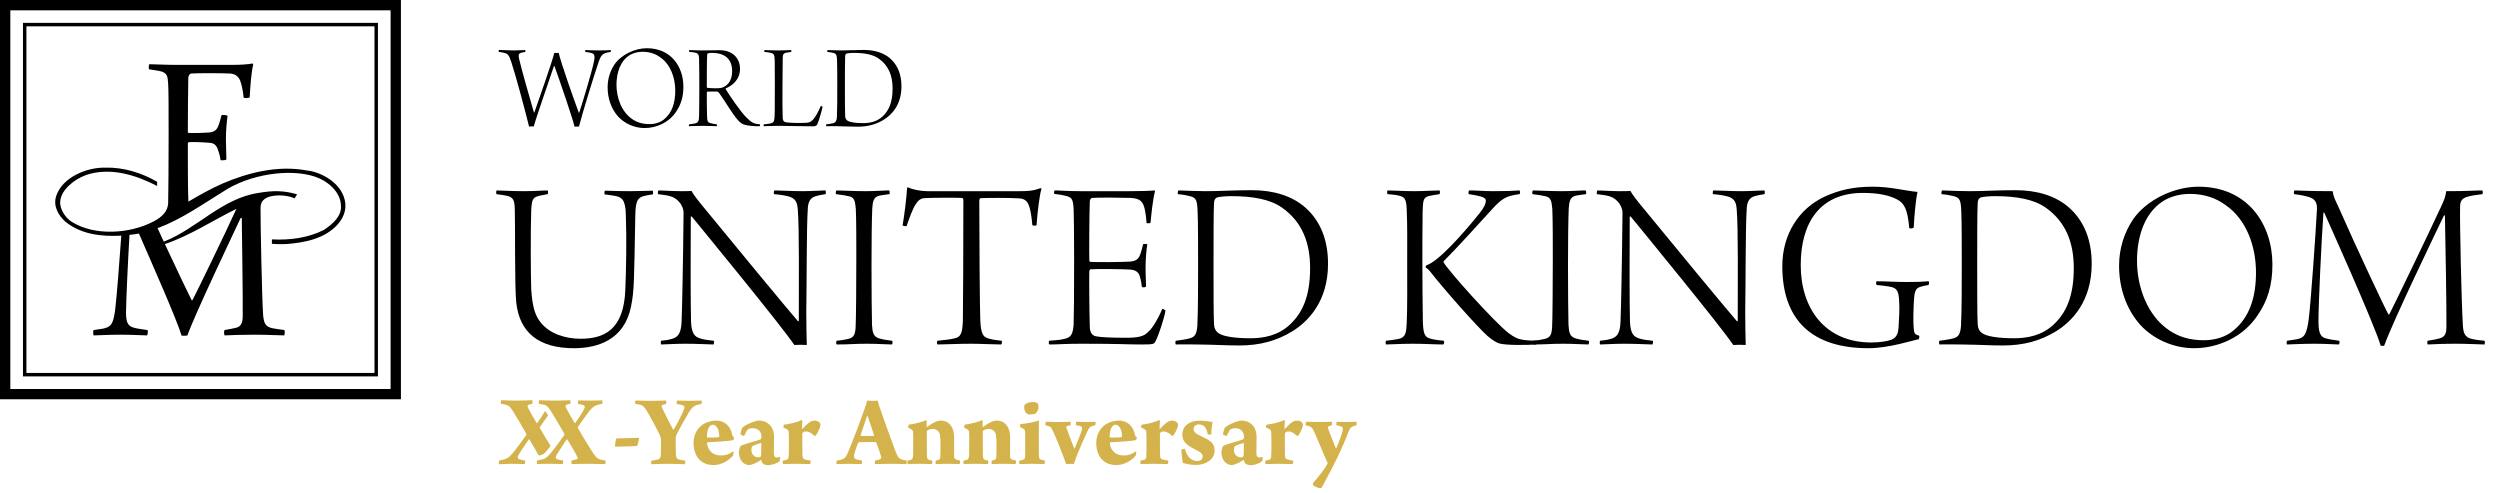
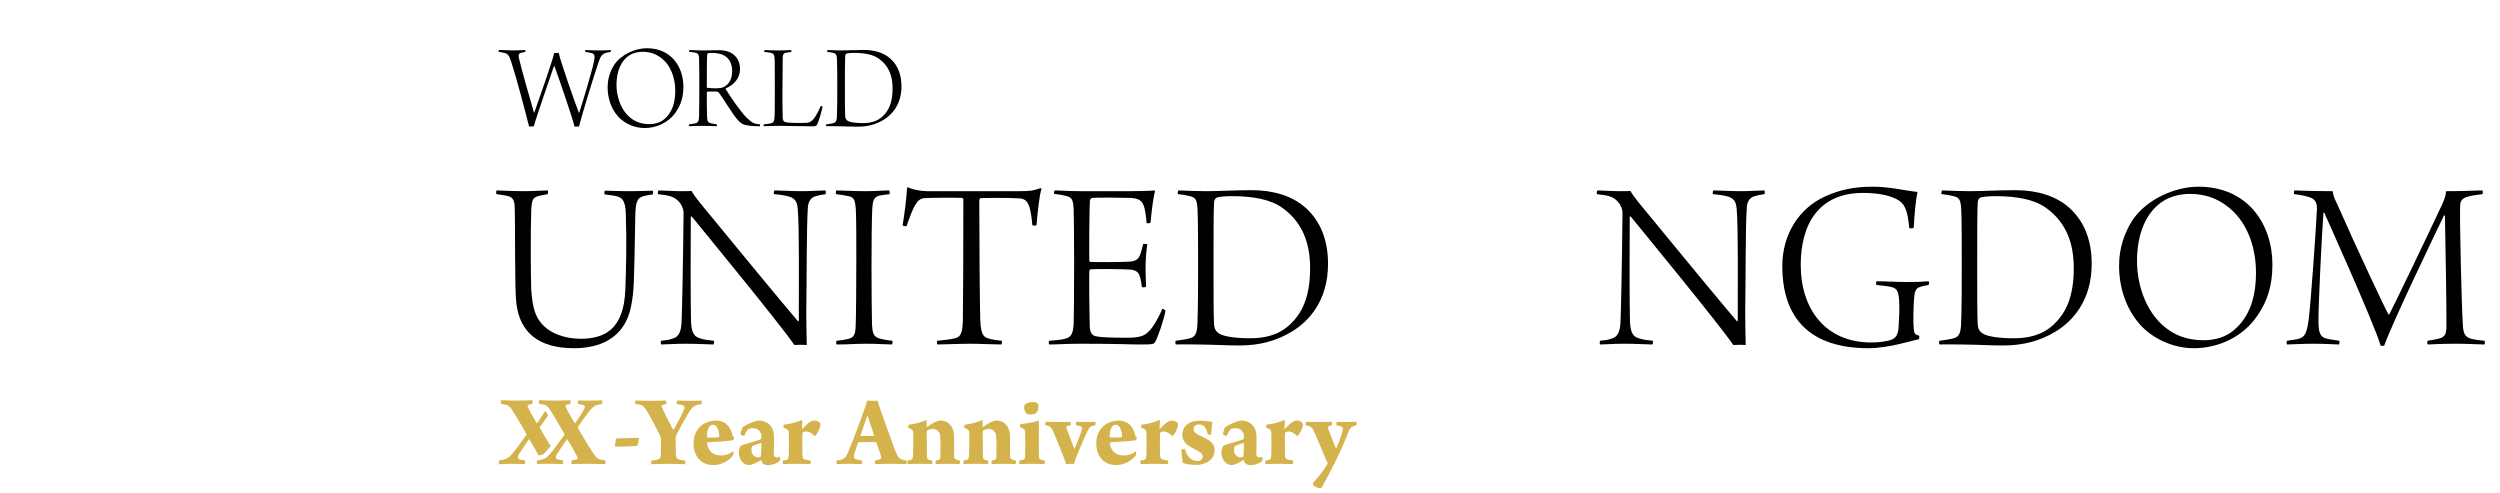
<svg xmlns="http://www.w3.org/2000/svg" width="100%" height="100%" viewBox="0 0 375 74" version="1.1" xml:space="preserve" style="fill-rule:evenodd;clip-rule:evenodd;stroke-linejoin:round;stroke-miterlimit:2;">
  <g id="Artboard1" transform="matrix(1.165,0,0,1.23,0,0)">
    <rect x="0" y="0" width="322" height="60.17" style="fill:none;" />
    <g transform="matrix(0.229,0,0,0.216,0,0)">
-       <path d="M225.421,225.421L0,225.421L0,0L225.421,0L225.421,225.421ZM219.613,5.817L5.808,5.817L5.808,219.612L219.613,219.612L219.613,5.817ZM212.5,212.5L12.917,212.5L12.917,12.921L212.5,12.921L212.5,212.5ZM210.562,14.858L14.85,14.858L14.85,210.567L210.562,210.567L210.562,14.858ZM129.587,36.637C135.255,36.637 139.471,36.375 141.842,35.85C142.238,35.85 142.367,36.375 142.367,36.637C141.446,39.804 140.788,47.442 140.392,54.95C140.129,55.346 137.496,55.613 136.967,55.088C136.571,50.608 135.779,47.713 135.125,45.738C134.067,43.096 132.225,41.646 129.329,41.513C124.842,41.254 110.087,41.254 107.458,41.513C106.529,41.646 105.875,42.963 105.875,43.888C105.742,50.471 105.613,65.487 105.613,74.45C105.613,74.846 106.004,75.108 106.271,75.108C110.879,75.108 112.8,75.108 116.887,74.846C120.837,74.717 122.025,72.996 122.813,70.896C123.471,69.308 123.996,67.204 124.525,65.096C125.054,64.704 127.421,64.962 127.95,65.363C127.55,68.125 127.025,73.396 127.025,78.133C127.025,82.621 127.287,86.704 127.287,89.996C126.896,90.525 124.658,90.654 123.996,90.388C123.6,87.492 123.075,86.175 122.546,84.592C121.758,81.958 120.179,80.779 118.071,80.642C113.458,80.246 109.033,80.117 106.271,80.246C105.875,80.246 105.613,80.779 105.613,81.033C105.613,89.071 105.613,106.654 105.875,112.454C105.892,113.021 105.896,113.475 105.892,113.842C112.15,110.154 118.462,106.579 125.075,103.642C139.25,97.55 155.95,93.179 172.388,96.221C179.342,96.875 189.879,101.921 193.196,110.792C195.379,116.425 193.996,122.067 189.879,126.679C182.708,134.7 171.608,137.008 160.742,137.808C158.088,137.829 155.454,137.917 152.871,137.642L152.871,135.158C163.25,135.708 173.546,134.2 182.158,129.783C186.933,126.592 192.354,121.971 191.688,115.887C191.421,108.067 183.896,102.004 177.146,99.75C162.7,94.925 140.05,98.475 125.733,108.017C113.667,115.479 101.871,123.9 88.587,128.829C89.729,131.329 90.9,133.875 92.083,136.433C110.558,129.217 124.787,112 145.221,108.942C153.604,107.463 159.758,107.554 167.054,109.721L165.637,111.942C162.658,110.7 159.55,110.325 157.3,110.321C154.079,110.312 151.671,110.85 150.233,111.517C147.158,112.929 146.496,115.071 146.483,117.696C146.446,125.863 147.275,168.417 147.933,177.771C148.329,182.242 149.121,184.358 152.942,185.271C154.779,185.667 156.887,185.929 159.921,186.333C160.187,186.854 160.187,188.704 159.787,189.362C156.758,189.362 150.7,188.962 142.925,188.962C135.813,188.962 129.617,189.225 126.325,189.362C125.933,188.962 125.8,186.721 126.325,186.333C129.354,185.804 131.333,185.404 132.917,185.008C135.683,184.217 136.338,182.113 136.471,178.95C136.6,170.396 136.075,134.554 135.942,123.096C135.813,122.954 135.55,122.954 135.288,123.096C131.463,131.396 109.729,176.971 105.383,189.362C104.85,189.625 102.613,189.625 102.092,189.492C99.442,180.5 85.579,149.062 78.108,131.854C76.388,132.2 74.6,132.408 72.813,132.6C71.95,147.033 70.967,168.354 70.862,176.05C70.862,181.192 71.396,183.95 75.213,185.008C77.187,185.542 79.167,185.804 82.854,186.333C83.379,186.721 83.113,189.092 82.592,189.362C79.954,189.362 74.554,188.962 67.967,188.962C61.117,188.962 55.054,189.362 52.683,189.362C52.292,188.962 52.292,186.721 52.683,186.333C54.792,185.929 56.9,185.804 58.613,185.404C62.696,184.358 63.621,182.504 64.675,175.529C65.529,168.796 67.125,148.404 68.204,133.054C56.808,133.663 45.45,132.292 36.679,125.096C32.704,121.521 29.788,116.179 31.592,110.683C35.1,99.958 48.954,94.425 59.163,94.646C69.554,94.371 79.679,97.612 88.329,102.621L88.329,104.992C76.663,98.904 62.112,94.196 48.608,98.75L47.942,99.004C41.85,101.258 34.325,107.088 33.854,113.754C33.525,118.525 37.192,123.267 40.387,125.271C53.279,133.379 73.137,132.017 86.379,125.008C91.383,122.363 94.3,119.213 94.546,114.754C94.679,110.146 94.808,91.313 94.808,76.158C94.808,61.804 94.808,51.392 94.546,47.308C94.283,43.096 94.017,41.646 91.121,40.458C89.412,39.937 87.296,39.675 83.871,39.142C83.479,38.883 83.608,36.508 84.004,36.246C86.513,36.246 92.437,36.637 99.683,36.637L129.587,36.637ZM132.913,117.933C126.379,132.342 110.396,165.354 108.279,169.329C108.15,169.6 107.883,169.6 107.75,169.467C106.454,167.042 99.587,152.629 92.717,137.804C106.917,132.971 119.504,124.521 132.913,117.933Z" />
-     </g>
+       </g>
    <g transform="matrix(0.952,0,0,0.902,0,0)">
      <path d="M114.305,15.715C114.271,15.184 114.271,13.304 114.271,11.791C114.271,10.345 114.271,8 114.305,7.6C114.321,7.334 114.438,7.268 114.519,7.234C114.687,7.185 115.12,7.151 115.468,7.151C116.915,7.151 118.063,7.367 118.843,7.917C120.208,8.881 120.721,10.278 120.721,11.957C120.721,13.887 120.191,14.967 119.375,15.732C118.594,16.463 117.629,16.646 116.732,16.646C115.718,16.646 114.985,16.53 114.671,16.348C114.403,16.198 114.321,15.965 114.305,15.715ZM111.893,7.019C112.258,7.052 112.492,7.101 112.691,7.151C113.124,7.251 113.173,7.451 113.206,8.133C113.239,8.714 113.239,10.876 113.239,11.708C113.239,13.088 113.239,14.702 113.191,15.815C113.14,16.515 112.924,16.581 112.641,16.664C112.391,16.729 112.093,16.763 111.759,16.813C111.71,16.813 111.71,17.046 111.759,17.063C112.141,17.046 112.99,17.063 113.173,17.063C114.586,17.079 115.052,17.13 116,17.13C117.38,17.13 118.496,16.813 119.508,16.198C120.606,15.533 121.92,14.169 121.92,11.674C121.92,10.145 121.455,8.848 120.408,7.917C119.526,7.134 118.279,6.752 116.833,6.752C115.536,6.752 114.819,6.819 113.722,6.819C113.289,6.819 112.342,6.786 111.926,6.769C111.893,6.786 111.86,6.985 111.893,7.019ZM103.381,7.019C103.549,7.035 103.997,7.085 104.196,7.134C104.712,7.251 104.745,7.417 104.78,8.249C104.795,8.598 104.795,9.58 104.795,11.309C104.795,15.167 104.78,15.483 104.745,15.949C104.712,16.497 104.53,16.613 104.181,16.697C103.948,16.747 103.665,16.763 103.299,16.813C103.265,16.863 103.265,17.03 103.299,17.063C103.563,17.063 104.562,17.013 105.228,17.013C105.943,17.013 109.134,17.079 109.983,17.079C110.266,17.079 110.415,16.98 110.5,16.88C110.732,16.431 111.115,15.084 111.247,14.436C111.232,14.369 111.048,14.319 110.999,14.352C110.682,15.117 110.284,15.783 110.049,16.065C109.767,16.415 109.485,16.581 109.134,16.597C108.455,16.646 106.458,16.646 106.127,16.481C106.01,16.431 105.877,16.264 105.86,15.998C105.827,15.117 105.81,13.171 105.827,11.725C105.843,10.361 105.843,8.415 105.86,7.867C105.877,7.451 105.894,7.234 106.292,7.134C106.508,7.085 106.658,7.068 106.99,7.019C107.057,7.001 107.04,6.786 106.99,6.769C106.708,6.769 106.077,6.819 105.261,6.819C104.346,6.819 103.765,6.769 103.415,6.769C103.365,6.786 103.347,7.001 103.381,7.019ZM96.276,7.151C98.12,7.151 99.02,8.049 99.02,9.629C99.02,11.059 98.255,11.642 97.689,11.841C97.273,11.991 96.209,11.941 95.66,11.874C95.645,11.874 95.594,11.825 95.594,11.791C95.594,10.693 95.594,7.983 95.645,7.417C95.645,7.351 95.694,7.234 95.726,7.218C95.86,7.168 96.093,7.151 96.276,7.151ZM93.215,7.019C93.498,7.035 93.797,7.068 94.013,7.118C94.428,7.201 94.53,7.434 94.545,7.85C94.58,8.448 94.58,11.059 94.58,12.024C94.58,12.905 94.563,15.284 94.545,15.732C94.53,16.348 94.428,16.581 94.029,16.68C93.864,16.729 93.548,16.763 93.215,16.813C93.147,16.83 93.147,17.046 93.215,17.063C93.465,17.063 94.047,17.013 95.076,17.013C95.775,17.013 96.708,17.063 96.925,17.063C96.975,17.013 96.992,16.846 96.941,16.813C96.642,16.763 96.326,16.714 96.076,16.646C95.775,16.564 95.645,16.448 95.627,15.732C95.594,15.117 95.594,13.388 95.594,12.506C95.594,12.473 95.627,12.39 95.66,12.39C95.942,12.39 96.642,12.357 96.925,12.373C97.04,12.373 97.174,12.44 97.306,12.639C97.972,13.537 99.119,15.499 99.752,16.182C100.049,16.53 100.284,16.697 100.516,16.796C101.016,17.013 102.179,17.097 102.762,17.063C102.793,17.046 102.81,16.846 102.793,16.813C102.031,16.747 101.73,16.664 100.931,15.865C100.167,15.101 98.786,13.088 98.138,12.04C98.12,12.024 98.12,11.991 98.155,11.957C99.087,11.541 100.084,10.76 100.084,9.296C100.084,7.949 99.168,6.786 97.29,6.786C96.708,6.786 95.942,6.819 94.846,6.819C94.397,6.819 93.631,6.769 93.232,6.769C93.197,6.786 93.183,6.985 93.215,7.019ZM87.835,16.78C86.919,16.78 86.171,16.547 85.572,16.148C84.026,15.134 83.377,13.155 83.377,11.476C83.377,9.746 83.943,8.149 85.257,7.4C85.723,7.151 86.271,7.001 86.919,7.001C87.884,7.001 88.667,7.285 89.298,7.75C90.711,8.731 91.326,10.527 91.326,12.257C91.326,13.853 90.926,15.233 89.797,16.148C89.314,16.547 88.615,16.78 87.835,16.78ZM87.186,17.312C88.815,17.312 90.497,16.547 91.442,15.101C92.091,14.152 92.426,13.121 92.426,11.725C92.426,9.014 90.761,6.52 87.485,6.52C85.872,6.52 84.01,7.384 83.095,8.731C82.529,9.596 82.18,10.627 82.18,11.808C82.18,13.238 82.629,14.668 83.594,15.749C84.425,16.664 85.756,17.312 87.186,17.312ZM67.465,7.019C67.747,7.052 67.947,7.085 68.196,7.151C68.662,7.268 68.846,7.417 69.161,8.415C69.693,9.979 71.106,15.25 71.555,17.113C71.638,17.079 72.121,17.079 72.188,17.097C72.52,15.849 74.366,10.61 74.915,8.947L74.981,8.914C75.847,11.326 77.342,15.683 77.709,17.13C77.792,17.097 78.241,17.113 78.307,17.113C78.689,15.55 80.353,10.145 80.984,8.315C81.217,7.65 81.4,7.384 81.75,7.218C81.9,7.151 82.166,7.085 82.581,7.019C82.631,6.985 82.631,6.802 82.581,6.769C82.265,6.786 81.882,6.819 80.901,6.819C80.287,6.819 79.505,6.769 79.172,6.769C79.123,6.802 79.139,6.968 79.172,7.019C79.604,7.068 79.804,7.118 80.054,7.185C80.469,7.301 80.453,7.717 80.336,8.298C80.037,9.78 78.74,14.003 78.34,15.233C78.324,15.233 78.307,15.25 78.291,15.25C77.725,13.787 75.829,8.382 75.563,7.151C75.48,7.168 75.082,7.168 74.965,7.151C74.682,8.366 72.803,13.671 72.271,15.2C72.254,15.217 72.22,15.217 72.22,15.233C71.623,13.171 70.574,9.529 70.209,7.966C70.076,7.451 70.159,7.251 70.392,7.168C70.558,7.101 70.641,7.101 71.04,7.019C71.073,6.985 71.073,6.802 71.04,6.769C70.691,6.786 70.258,6.802 69.443,6.819C68.729,6.819 68.163,6.752 67.498,6.752C67.432,6.786 67.432,6.985 67.465,7.019Z" style="fill-rule:nonzero;" />
    </g>
    <g transform="matrix(0.641,0,0,0.607,-402.181,9.169)">
      <g transform="matrix(50,0,0,50,726.034,53.953)">
        <path d="M0.023,-0.601C0.036,-0.599 0.062,-0.596 0.073,-0.592C0.095,-0.584 0.095,-0.564 0.096,-0.538C0.098,-0.487 0.095,-0.223 0.102,-0.164C0.116,-0.043 0.194,0.018 0.334,0.018C0.432,0.018 0.537,-0.018 0.563,-0.15C0.576,-0.215 0.575,-0.247 0.58,-0.512C0.581,-0.571 0.588,-0.586 0.613,-0.593C0.623,-0.596 0.635,-0.598 0.65,-0.6C0.652,-0.602 0.652,-0.613 0.65,-0.615C0.635,-0.615 0.602,-0.613 0.563,-0.613C0.505,-0.613 0.472,-0.615 0.458,-0.615C0.456,-0.613 0.455,-0.602 0.457,-0.6C0.477,-0.597 0.485,-0.597 0.499,-0.594C0.523,-0.589 0.541,-0.582 0.542,-0.519C0.546,-0.41 0.543,-0.293 0.54,-0.217C0.534,-0.057 0.456,-0.02 0.36,-0.02C0.3,-0.02 0.237,-0.04 0.202,-0.083C0.179,-0.11 0.167,-0.144 0.162,-0.218C0.16,-0.271 0.159,-0.454 0.162,-0.536C0.164,-0.578 0.169,-0.586 0.186,-0.592C0.198,-0.596 0.208,-0.597 0.228,-0.601C0.23,-0.603 0.23,-0.614 0.228,-0.616C0.207,-0.616 0.174,-0.613 0.131,-0.613C0.087,-0.613 0.036,-0.616 0.023,-0.616C0.021,-0.614 0.02,-0.603 0.023,-0.601Z" style="fill-rule:nonzero;" />
      </g>
      <g transform="matrix(50,0,0,50,759.184,53.953)">
        <path d="M0.008,-0.601C0.049,-0.596 0.072,-0.594 0.093,-0.57C0.106,-0.556 0.111,-0.537 0.111,-0.528C0.109,-0.318 0.105,-0.134 0.103,-0.088C0.101,-0.036 0.085,-0.025 0.062,-0.019C0.049,-0.015 0.04,-0.014 0.021,-0.012C0.019,-0.011 0.019,0.001 0.021,0.003C0.041,0.003 0.073,-0 0.118,-0C0.169,-0 0.212,0.003 0.231,0.003C0.233,0.002 0.235,-0.011 0.232,-0.012C0.214,-0.014 0.193,-0.016 0.179,-0.021C0.158,-0.027 0.143,-0.038 0.141,-0.088C0.139,-0.146 0.139,-0.411 0.14,-0.51C0.14,-0.511 0.143,-0.512 0.144,-0.511C0.189,-0.456 0.506,-0.07 0.556,0.005C0.566,0.004 0.597,0.004 0.606,0.005C0.605,-0.026 0.604,-0.082 0.604,-0.127C0.606,-0.261 0.605,-0.468 0.61,-0.542C0.611,-0.565 0.617,-0.586 0.642,-0.593C0.655,-0.597 0.663,-0.598 0.681,-0.601C0.683,-0.603 0.683,-0.614 0.681,-0.616C0.67,-0.616 0.618,-0.613 0.59,-0.613C0.543,-0.613 0.501,-0.616 0.476,-0.616C0.474,-0.614 0.472,-0.603 0.475,-0.601C0.498,-0.599 0.519,-0.596 0.536,-0.591C0.564,-0.582 0.568,-0.564 0.57,-0.537C0.576,-0.467 0.574,-0.227 0.574,-0.092C0.573,-0.091 0.572,-0.091 0.571,-0.09C0.535,-0.131 0.298,-0.418 0.182,-0.56C0.155,-0.593 0.146,-0.608 0.143,-0.614C0.134,-0.613 0.121,-0.613 0.101,-0.613C0.07,-0.613 0.024,-0.616 0.01,-0.616C0.008,-0.614 0.007,-0.603 0.008,-0.601Z" style="fill-rule:nonzero;" />
      </g>
      <g transform="matrix(50,0,0,50,794.034,53.953)">
        <path d="M0.027,-0.601C0.051,-0.598 0.07,-0.595 0.081,-0.592C0.104,-0.586 0.103,-0.565 0.106,-0.541C0.108,-0.495 0.108,-0.417 0.108,-0.342C0.108,-0.259 0.107,-0.086 0.105,-0.062C0.103,-0.039 0.099,-0.024 0.074,-0.019C0.062,-0.016 0.043,-0.013 0.029,-0.012C0.027,-0.01 0.026,-0 0.029,0.003C0.081,0.003 0.101,-0 0.15,-0C0.194,-0 0.23,0.003 0.251,0.003C0.253,0.001 0.255,-0.009 0.252,-0.012C0.233,-0.014 0.215,-0.017 0.201,-0.021C0.176,-0.028 0.173,-0.045 0.171,-0.076C0.17,-0.109 0.169,-0.22 0.169,-0.314C0.169,-0.401 0.17,-0.501 0.172,-0.543C0.174,-0.574 0.178,-0.589 0.2,-0.595C0.209,-0.597 0.226,-0.599 0.241,-0.601C0.243,-0.604 0.242,-0.613 0.24,-0.616C0.216,-0.616 0.186,-0.613 0.144,-0.613C0.098,-0.613 0.046,-0.616 0.028,-0.616C0.026,-0.614 0.024,-0.603 0.027,-0.601Z" style="fill-rule:nonzero;" />
      </g>
      <g transform="matrix(50,0,0,50,807.884,53.953)">
        <path d="M0.415,-0.012C0.394,-0.014 0.38,-0.016 0.366,-0.02C0.344,-0.026 0.332,-0.031 0.329,-0.094C0.327,-0.141 0.325,-0.433 0.325,-0.576C0.325,-0.579 0.327,-0.584 0.33,-0.585C0.355,-0.586 0.446,-0.587 0.486,-0.584C0.506,-0.583 0.517,-0.574 0.524,-0.556C0.532,-0.536 0.536,-0.501 0.538,-0.477C0.539,-0.474 0.554,-0.473 0.555,-0.477C0.559,-0.527 0.566,-0.594 0.575,-0.623C0.575,-0.624 0.572,-0.625 0.571,-0.625C0.54,-0.614 0.52,-0.613 0.486,-0.613L0.115,-0.613C0.09,-0.613 0.055,-0.62 0.04,-0.628C0.038,-0.629 0.035,-0.627 0.035,-0.627C0.033,-0.587 0.024,-0.517 0.017,-0.476C0.018,-0.473 0.031,-0.471 0.033,-0.473C0.044,-0.505 0.057,-0.542 0.07,-0.561C0.079,-0.576 0.091,-0.585 0.106,-0.585C0.127,-0.587 0.236,-0.587 0.255,-0.586C0.257,-0.586 0.261,-0.583 0.261,-0.579C0.261,-0.417 0.26,-0.122 0.259,-0.093C0.257,-0.048 0.254,-0.026 0.223,-0.021C0.211,-0.018 0.189,-0.015 0.157,-0.012C0.154,-0.009 0.154,-0.001 0.157,0.003C0.186,0.003 0.238,-0 0.293,-0C0.327,-0 0.384,0.003 0.413,0.003C0.416,0.002 0.417,-0.009 0.415,-0.012Z" style="fill-rule:nonzero;" />
      </g>
      <g transform="matrix(50,0,0,50,837.784,53.953)">
        <path d="M0.029,-0.602C0.049,-0.6 0.063,-0.597 0.075,-0.594C0.1,-0.588 0.104,-0.579 0.106,-0.539C0.107,-0.524 0.108,-0.428 0.108,-0.329C0.108,-0.211 0.107,-0.093 0.106,-0.078C0.103,-0.037 0.095,-0.026 0.071,-0.02C0.053,-0.015 0.033,-0.014 0.008,-0.012C0.005,-0.009 0.006,0.001 0.008,0.003C0.046,0.003 0.07,-0 0.137,-0C0.293,-0 0.324,0.003 0.374,0.003C0.425,0.003 0.428,0.002 0.434,-0.008C0.445,-0.027 0.47,-0.101 0.475,-0.133C0.473,-0.136 0.464,-0.141 0.462,-0.14C0.446,-0.101 0.423,-0.063 0.408,-0.05C0.395,-0.037 0.383,-0.024 0.322,-0.024C0.251,-0.024 0.215,-0.026 0.195,-0.03C0.185,-0.032 0.172,-0.04 0.171,-0.066C0.169,-0.125 0.168,-0.274 0.169,-0.291C0.169,-0.292 0.171,-0.299 0.173,-0.299C0.2,-0.301 0.303,-0.3 0.333,-0.298C0.367,-0.296 0.371,-0.275 0.374,-0.263C0.377,-0.252 0.378,-0.244 0.38,-0.229C0.382,-0.225 0.394,-0.226 0.397,-0.23C0.397,-0.245 0.395,-0.267 0.395,-0.31C0.395,-0.342 0.399,-0.383 0.402,-0.399C0.401,-0.401 0.388,-0.402 0.385,-0.4C0.382,-0.387 0.379,-0.374 0.375,-0.363C0.37,-0.348 0.364,-0.332 0.332,-0.33C0.303,-0.328 0.197,-0.327 0.172,-0.329C0.17,-0.329 0.169,-0.333 0.169,-0.337C0.168,-0.346 0.169,-0.536 0.171,-0.572C0.171,-0.577 0.174,-0.585 0.181,-0.586C0.197,-0.588 0.308,-0.587 0.334,-0.586C0.377,-0.584 0.384,-0.568 0.391,-0.544C0.394,-0.531 0.397,-0.513 0.399,-0.485C0.402,-0.483 0.413,-0.484 0.415,-0.486C0.418,-0.519 0.424,-0.58 0.433,-0.613C0.433,-0.614 0.431,-0.616 0.43,-0.616C0.415,-0.614 0.366,-0.613 0.329,-0.613L0.136,-0.613C0.081,-0.613 0.052,-0.616 0.03,-0.616C0.027,-0.614 0.026,-0.604 0.029,-0.602Z" style="fill-rule:nonzero;" />
      </g>
      <g transform="matrix(50,0,0,50,862.684,53.953)">
        <path d="M0.027,-0.601C0.049,-0.599 0.063,-0.596 0.075,-0.593C0.101,-0.587 0.104,-0.575 0.106,-0.534C0.108,-0.499 0.108,-0.369 0.108,-0.319C0.108,-0.236 0.108,-0.139 0.105,-0.072C0.102,-0.03 0.089,-0.026 0.072,-0.021C0.057,-0.017 0.039,-0.015 0.019,-0.012C0.016,-0.012 0.016,0.002 0.019,0.003C0.042,0.002 0.093,0.003 0.104,0.003C0.189,0.004 0.217,0.007 0.274,0.007C0.357,0.007 0.424,-0.012 0.485,-0.049C0.551,-0.089 0.63,-0.171 0.63,-0.321C0.63,-0.413 0.602,-0.491 0.539,-0.547C0.486,-0.594 0.411,-0.617 0.324,-0.617C0.246,-0.617 0.203,-0.613 0.137,-0.613C0.111,-0.613 0.054,-0.615 0.029,-0.616C0.027,-0.615 0.025,-0.603 0.027,-0.601ZM0.172,-0.078C0.17,-0.11 0.17,-0.223 0.17,-0.314C0.17,-0.401 0.17,-0.542 0.172,-0.566C0.173,-0.582 0.18,-0.586 0.185,-0.588C0.195,-0.591 0.221,-0.593 0.242,-0.593C0.329,-0.593 0.398,-0.58 0.445,-0.547C0.527,-0.489 0.558,-0.405 0.558,-0.304C0.558,-0.188 0.526,-0.123 0.477,-0.077C0.43,-0.033 0.372,-0.022 0.318,-0.022C0.257,-0.022 0.213,-0.029 0.194,-0.04C0.178,-0.049 0.173,-0.063 0.172,-0.078Z" style="fill-rule:nonzero;" />
      </g>
      <g transform="matrix(50,0,0,50,904.684,53.953)">
-         <path d="M0.254,-0.331C0.308,-0.385 0.381,-0.466 0.445,-0.536C0.488,-0.584 0.505,-0.594 0.559,-0.601C0.563,-0.604 0.562,-0.614 0.559,-0.616C0.531,-0.614 0.506,-0.613 0.454,-0.613C0.417,-0.613 0.388,-0.616 0.357,-0.616C0.354,-0.614 0.353,-0.603 0.356,-0.601C0.378,-0.598 0.39,-0.595 0.402,-0.592C0.418,-0.588 0.424,-0.582 0.424,-0.575C0.424,-0.563 0.418,-0.549 0.4,-0.526C0.333,-0.442 0.233,-0.33 0.185,-0.315C0.183,-0.313 0.182,-0.308 0.182,-0.306C0.187,-0.304 0.194,-0.298 0.198,-0.293C0.252,-0.223 0.389,-0.068 0.432,-0.03C0.456,-0.01 0.469,-0.004 0.479,-0.001C0.5,0.006 0.589,0.006 0.626,0.003C0.63,0.002 0.631,-0.011 0.628,-0.012C0.581,-0.013 0.562,-0.016 0.545,-0.024C0.535,-0.029 0.527,-0.034 0.515,-0.043C0.457,-0.088 0.266,-0.301 0.254,-0.328L0.254,-0.331ZM0.169,-0.327C0.169,-0.357 0.169,-0.491 0.17,-0.532C0.172,-0.575 0.172,-0.586 0.193,-0.593C0.199,-0.595 0.224,-0.599 0.238,-0.601C0.24,-0.604 0.24,-0.614 0.238,-0.616C0.216,-0.616 0.173,-0.613 0.138,-0.613C0.09,-0.613 0.053,-0.616 0.029,-0.616C0.027,-0.613 0.027,-0.604 0.029,-0.601C0.039,-0.6 0.059,-0.599 0.071,-0.596C0.096,-0.59 0.104,-0.586 0.106,-0.542C0.109,-0.479 0.108,-0.397 0.108,-0.321C0.108,-0.24 0.109,-0.144 0.106,-0.08C0.104,-0.044 0.102,-0.025 0.072,-0.019C0.059,-0.016 0.046,-0.015 0.023,-0.012C0.021,-0.01 0.021,0.001 0.023,0.003C0.035,0.003 0.091,-0 0.13,-0C0.175,-0 0.221,0.003 0.253,0.003C0.256,0.001 0.258,-0.009 0.255,-0.012C0.236,-0.014 0.224,-0.015 0.207,-0.019C0.179,-0.025 0.173,-0.036 0.171,-0.087C0.17,-0.162 0.169,-0.241 0.169,-0.327Z" style="fill-rule:nonzero;" />
-       </g>
+         </g>
      <g transform="matrix(50,0,0,50,933.934,53.953)">
-         <path d="M0.027,-0.601C0.051,-0.598 0.07,-0.595 0.081,-0.592C0.104,-0.586 0.103,-0.565 0.106,-0.541C0.108,-0.495 0.108,-0.417 0.108,-0.342C0.108,-0.259 0.107,-0.086 0.105,-0.062C0.103,-0.039 0.099,-0.024 0.074,-0.019C0.062,-0.016 0.043,-0.013 0.029,-0.012C0.027,-0.01 0.026,-0 0.029,0.003C0.081,0.003 0.101,-0 0.15,-0C0.194,-0 0.23,0.003 0.251,0.003C0.253,0.001 0.255,-0.009 0.252,-0.012C0.233,-0.014 0.215,-0.017 0.201,-0.021C0.176,-0.028 0.173,-0.045 0.171,-0.076C0.17,-0.109 0.169,-0.22 0.169,-0.314C0.169,-0.401 0.17,-0.501 0.172,-0.543C0.174,-0.574 0.178,-0.589 0.2,-0.595C0.209,-0.597 0.226,-0.599 0.241,-0.601C0.243,-0.604 0.242,-0.613 0.24,-0.616C0.216,-0.616 0.186,-0.613 0.144,-0.613C0.098,-0.613 0.046,-0.616 0.028,-0.616C0.026,-0.614 0.024,-0.603 0.027,-0.601Z" style="fill-rule:nonzero;" />
-       </g>
+         </g>
      <g transform="matrix(50,0,0,50,947.784,53.953)">
        <path d="M0.008,-0.601C0.049,-0.596 0.072,-0.594 0.093,-0.57C0.106,-0.556 0.111,-0.537 0.111,-0.528C0.109,-0.318 0.105,-0.134 0.103,-0.088C0.101,-0.036 0.085,-0.025 0.062,-0.019C0.049,-0.015 0.04,-0.014 0.021,-0.012C0.019,-0.011 0.019,0.001 0.021,0.003C0.041,0.003 0.073,-0 0.118,-0C0.169,-0 0.212,0.003 0.231,0.003C0.233,0.002 0.235,-0.011 0.232,-0.012C0.214,-0.014 0.193,-0.016 0.179,-0.021C0.158,-0.027 0.143,-0.038 0.141,-0.088C0.139,-0.146 0.139,-0.411 0.14,-0.51C0.14,-0.511 0.143,-0.512 0.144,-0.511C0.189,-0.456 0.506,-0.07 0.556,0.005C0.566,0.004 0.597,0.004 0.606,0.005C0.605,-0.026 0.604,-0.082 0.604,-0.127C0.606,-0.261 0.605,-0.468 0.61,-0.542C0.611,-0.565 0.617,-0.586 0.642,-0.593C0.655,-0.597 0.663,-0.598 0.681,-0.601C0.683,-0.603 0.683,-0.614 0.681,-0.616C0.67,-0.616 0.618,-0.613 0.59,-0.613C0.543,-0.613 0.501,-0.616 0.476,-0.616C0.474,-0.614 0.472,-0.603 0.475,-0.601C0.498,-0.599 0.519,-0.596 0.536,-0.591C0.564,-0.582 0.568,-0.564 0.57,-0.537C0.576,-0.467 0.574,-0.227 0.574,-0.092C0.573,-0.091 0.572,-0.091 0.571,-0.09C0.535,-0.131 0.298,-0.418 0.182,-0.56C0.155,-0.593 0.146,-0.608 0.143,-0.614C0.134,-0.613 0.121,-0.613 0.101,-0.613C0.07,-0.613 0.024,-0.616 0.01,-0.616C0.008,-0.614 0.007,-0.603 0.008,-0.601Z" style="fill-rule:nonzero;" />
      </g>
      <g transform="matrix(50,0,0,50,982.934,53.953)">
        <path d="M0.6,-0.032C0.581,-0.038 0.58,-0.041 0.578,-0.06C0.575,-0.085 0.577,-0.147 0.579,-0.178C0.581,-0.207 0.585,-0.223 0.603,-0.228C0.611,-0.231 0.62,-0.233 0.637,-0.236C0.64,-0.238 0.64,-0.248 0.638,-0.251C0.613,-0.249 0.59,-0.248 0.549,-0.248C0.508,-0.248 0.466,-0.251 0.429,-0.251C0.426,-0.249 0.426,-0.238 0.429,-0.236C0.455,-0.233 0.462,-0.233 0.478,-0.23C0.51,-0.225 0.516,-0.214 0.519,-0.178C0.522,-0.145 0.519,-0.098 0.517,-0.066C0.515,-0.037 0.507,-0.024 0.488,-0.016C0.473,-0.01 0.439,-0.005 0.408,-0.005C0.22,-0.005 0.124,-0.143 0.124,-0.316C0.124,-0.484 0.199,-0.606 0.374,-0.606C0.434,-0.606 0.477,-0.597 0.509,-0.581C0.54,-0.565 0.553,-0.542 0.56,-0.465C0.565,-0.462 0.575,-0.463 0.578,-0.467C0.58,-0.515 0.587,-0.584 0.593,-0.61C0.541,-0.615 0.484,-0.631 0.413,-0.631C0.334,-0.631 0.278,-0.617 0.222,-0.592C0.115,-0.543 0.05,-0.438 0.05,-0.312C0.05,-0.093 0.171,0.018 0.396,0.018C0.478,0.018 0.575,-0.014 0.598,-0.018C0.6,-0.02 0.601,-0.029 0.6,-0.032Z" style="fill-rule:nonzero;" />
      </g>
      <g transform="matrix(50,0,0,50,1016.08,53.953)">
        <path d="M0.027,-0.601C0.049,-0.599 0.063,-0.596 0.075,-0.593C0.101,-0.587 0.104,-0.575 0.106,-0.534C0.108,-0.499 0.108,-0.369 0.108,-0.319C0.108,-0.236 0.108,-0.139 0.105,-0.072C0.102,-0.03 0.089,-0.026 0.072,-0.021C0.057,-0.017 0.039,-0.015 0.019,-0.012C0.016,-0.012 0.016,0.002 0.019,0.003C0.042,0.002 0.093,0.003 0.104,0.003C0.189,0.004 0.217,0.007 0.274,0.007C0.357,0.007 0.424,-0.012 0.485,-0.049C0.551,-0.089 0.63,-0.171 0.63,-0.321C0.63,-0.413 0.602,-0.491 0.539,-0.547C0.486,-0.594 0.411,-0.617 0.324,-0.617C0.246,-0.617 0.203,-0.613 0.137,-0.613C0.111,-0.613 0.054,-0.615 0.029,-0.616C0.027,-0.615 0.025,-0.603 0.027,-0.601ZM0.172,-0.078C0.17,-0.11 0.17,-0.223 0.17,-0.314C0.17,-0.401 0.17,-0.542 0.172,-0.566C0.173,-0.582 0.18,-0.586 0.185,-0.588C0.195,-0.591 0.221,-0.593 0.242,-0.593C0.329,-0.593 0.398,-0.58 0.445,-0.547C0.527,-0.489 0.558,-0.405 0.558,-0.304C0.558,-0.188 0.526,-0.123 0.477,-0.077C0.43,-0.033 0.372,-0.022 0.318,-0.022C0.257,-0.022 0.213,-0.029 0.194,-0.04C0.178,-0.049 0.173,-0.063 0.172,-0.078Z" style="fill-rule:nonzero;" />
      </g>
      <g transform="matrix(50,0,0,50,1050.58,53.953)">
        <path d="M0.351,0.018C0.449,0.018 0.55,-0.028 0.607,-0.115C0.646,-0.172 0.666,-0.234 0.666,-0.318C0.666,-0.481 0.566,-0.631 0.369,-0.631C0.272,-0.631 0.16,-0.579 0.105,-0.498C0.071,-0.446 0.05,-0.384 0.05,-0.313C0.05,-0.227 0.077,-0.141 0.135,-0.076C0.185,-0.021 0.265,0.018 0.351,0.018ZM0.39,-0.014C0.335,-0.014 0.29,-0.028 0.254,-0.052C0.161,-0.113 0.122,-0.232 0.122,-0.333C0.122,-0.437 0.156,-0.533 0.235,-0.578C0.263,-0.593 0.296,-0.602 0.335,-0.602C0.393,-0.602 0.44,-0.585 0.478,-0.557C0.563,-0.498 0.6,-0.39 0.6,-0.286C0.6,-0.19 0.576,-0.107 0.508,-0.052C0.479,-0.028 0.437,-0.014 0.39,-0.014Z" style="fill-rule:nonzero;" />
      </g>
      <g transform="matrix(50,0,0,50,1086.38,53.953)">
        <path d="M0.038,-0.601C0.07,-0.597 0.086,-0.593 0.101,-0.588C0.127,-0.579 0.129,-0.558 0.129,-0.543C0.125,-0.458 0.104,-0.162 0.096,-0.1C0.088,-0.04 0.08,-0.024 0.048,-0.018C0.037,-0.016 0.02,-0.014 0.009,-0.012C0.007,-0.01 0.006,0.001 0.009,0.003C0.021,0.003 0.067,-0 0.119,-0C0.166,-0 0.201,0.003 0.217,0.003C0.219,0.002 0.221,-0.01 0.218,-0.012C0.192,-0.016 0.181,-0.017 0.167,-0.021C0.138,-0.027 0.135,-0.053 0.135,-0.096C0.135,-0.159 0.148,-0.435 0.155,-0.526C0.155,-0.527 0.157,-0.528 0.158,-0.527C0.158,-0.527 0.359,-0.081 0.385,0.008C0.388,0.009 0.397,0.009 0.399,0.008C0.432,-0.086 0.614,-0.463 0.639,-0.515C0.64,-0.516 0.642,-0.516 0.643,-0.515C0.645,-0.43 0.65,-0.129 0.649,-0.069C0.649,-0.04 0.643,-0.027 0.62,-0.021C0.609,-0.018 0.598,-0.016 0.574,-0.012C0.571,-0.01 0.572,0.002 0.574,0.003C0.596,0.002 0.636,-0 0.69,-0C0.732,-0 0.785,0.003 0.802,0.003C0.804,-0.001 0.804,-0.01 0.802,-0.012C0.78,-0.014 0.765,-0.016 0.752,-0.019C0.723,-0.026 0.717,-0.041 0.715,-0.076C0.71,-0.151 0.702,-0.493 0.704,-0.552C0.704,-0.565 0.706,-0.584 0.735,-0.591C0.749,-0.595 0.762,-0.597 0.793,-0.601C0.796,-0.603 0.796,-0.614 0.793,-0.616C0.76,-0.616 0.74,-0.613 0.648,-0.613C0.646,-0.591 0.639,-0.576 0.63,-0.556C0.583,-0.454 0.434,-0.145 0.42,-0.119C0.419,-0.117 0.417,-0.117 0.416,-0.118C0.404,-0.138 0.288,-0.384 0.212,-0.557C0.201,-0.58 0.195,-0.592 0.192,-0.613C0.096,-0.613 0.054,-0.616 0.039,-0.616C0.036,-0.615 0.035,-0.603 0.038,-0.601Z" style="fill-rule:nonzero;" />
      </g>
    </g>
    <g transform="matrix(1.074,0,0,1.017,69.745,49.952)">
      <path d="M0,5.423C-0.137,5.464 -0.235,5.488 -0.364,5.515C-0.664,4.93 -1.084,4.208 -1.473,3.584C-1.486,3.547 -1.549,3.559 -1.561,3.584C-2.328,4.74 -2.817,5.431 -2.855,5.619C-2.893,5.783 -2.843,5.933 -2.566,5.996C-2.378,6.034 -2.29,6.059 -1.976,6.109C-1.963,6.159 -2.001,6.486 -2.026,6.536C-2.516,6.536 -3.131,6.486 -3.646,6.499C-4.212,6.511 -4.777,6.536 -5.116,6.549C-5.154,6.486 -5.141,6.134 -5.116,6.109C-4.79,6.046 -4.651,6.021 -4.4,5.946C-4.136,5.87 -3.898,5.732 -3.483,5.23C-2.918,4.551 -2.227,3.597 -1.838,3.032C-1.825,3.006 -1.825,2.931 -1.838,2.918C-2.277,2.127 -2.88,1.097 -3.282,0.456C-3.722,-0.26 -3.873,-0.473 -4.287,-0.574C-4.513,-0.636 -4.626,-0.662 -4.865,-0.687C-4.928,-0.737 -4.903,-1.101 -4.852,-1.126C-4.4,-1.126 -3.81,-1.076 -3.119,-1.076C-2.29,-1.076 -1.36,-1.114 -1.122,-1.126C-1.084,-1.076 -1.096,-0.724 -1.122,-0.687C-1.235,-0.674 -1.448,-0.624 -1.574,-0.586C-1.687,-0.536 -1.725,-0.398 -1.674,-0.31C-1.423,0.218 -0.946,1.034 -0.607,1.612C-0.594,1.625 -0.556,1.637 -0.531,1.612C-0.155,1.067 0.206,0.528 0.419,0.147C0.5,0.249 0.607,0.413 0.775,0.685C0.409,1.184 0.035,1.726 -0.217,2.089C-0.23,2.115 -0.242,2.152 -0.23,2.177C0.211,2.939 0.64,3.678 1.069,4.363C0.925,4.548 0.785,4.724 0.655,4.88L0.653,4.882C0.271,5.346 0.118,5.389 0.007,5.421L0,5.423ZM6.99,5.971C7.178,6.021 7.43,6.084 7.643,6.109C7.681,6.159 7.668,6.473 7.606,6.536C7.078,6.536 6.161,6.499 5.382,6.499C4.252,6.499 3.824,6.536 3.611,6.536C3.548,6.499 3.548,6.159 3.573,6.109C3.925,6.034 4.139,5.984 4.264,5.933C4.314,5.908 4.327,5.77 4.302,5.732C4,5.117 3.523,4.288 3.083,3.584C3.078,3.567 3.062,3.561 3.045,3.561C3.024,3.561 3.002,3.571 2.995,3.584C2.381,4.511 1.945,5.138 1.776,5.448C1.735,5.524 1.709,5.582 1.702,5.619C1.664,5.783 1.714,5.933 1.99,5.996C2.179,6.034 2.267,6.059 2.581,6.109C2.593,6.158 2.559,6.461 2.534,6.529C2.249,6.523 1.925,6.514 1.595,6.508C1.423,6.501 1.25,6.497 1.085,6.497C1.026,6.497 0.967,6.497 0.91,6.499L0.825,6.499C0.136,6.499 -0.292,6.513 -0.569,6.524C-0.595,6.422 -0.582,6.132 -0.56,6.109C-0.233,6.046 -0.095,6.021 0.156,5.946C0.42,5.871 0.659,5.732 1.073,5.23C1.172,5.112 1.274,4.985 1.378,4.854C1.87,4.231 2.397,3.498 2.719,3.032C2.732,3.006 2.732,2.931 2.719,2.919C2.279,2.127 1.676,1.097 1.274,0.456C1.221,0.37 1.172,0.291 1.127,0.218C0.906,-0.133 0.76,-0.328 0.58,-0.446C0.551,-0.493 0.497,-0.527 0.411,-0.549C0.293,-0.585 0.188,-0.608 0.021,-0.637C-0.051,-0.652 -0.121,-0.664 -0.205,-0.675C-0.237,-0.679 -0.271,-0.683 -0.308,-0.687C-0.371,-0.737 -0.346,-1.101 -0.296,-1.126C0.138,-1.126 0.7,-1.08 1.356,-1.076L1.438,-1.076C1.874,-1.076 2.338,-1.087 2.715,-1.098C3.054,-1.109 3.322,-1.12 3.435,-1.126C3.473,-1.076 3.46,-0.724 3.435,-0.687C3.322,-0.674 3.108,-0.624 2.983,-0.586C2.87,-0.536 2.832,-0.398 2.882,-0.31C3.134,0.218 3.611,1.034 3.95,1.612C3.957,1.619 3.973,1.627 3.99,1.627C4.002,1.627 4.015,1.623 4.025,1.612C4.616,0.758 5.169,-0.084 5.169,-0.322C5.169,-0.435 5.118,-0.511 4.968,-0.549C4.804,-0.599 4.666,-0.624 4.352,-0.674C4.314,-0.75 4.365,-1.076 4.402,-1.101C4.817,-1.101 5.231,-1.076 5.784,-1.076C6.575,-1.076 6.89,-1.114 7.266,-1.114C7.291,-1.076 7.291,-0.75 7.266,-0.687C6.94,-0.636 6.751,-0.586 6.601,-0.536C6.236,-0.41 6.023,-0.222 5.596,0.331C5.156,0.909 4.654,1.637 4.339,2.089C4.327,2.115 4.314,2.152 4.327,2.177C4.792,2.981 5.244,3.76 5.696,4.476C6.425,5.632 6.563,5.833 6.99,5.971ZM8.975,3.457C9.551,3.444 11.329,3.394 11.654,3.381C11.654,3.394 11.667,3.519 11.654,3.532C11.642,3.732 11.492,4.346 11.429,4.358C11.316,4.396 9.063,4.446 8.8,4.446C8.8,4.446 8.787,4.333 8.787,4.308C8.8,4.07 8.912,3.457 8.975,3.457ZM11.229,-0.676C11.179,-0.763 11.204,-1.039 11.254,-1.089C11.692,-1.089 12.318,-1.051 12.982,-1.051C13.821,-1.051 14.672,-1.076 14.897,-1.089C14.947,-1.039 14.96,-0.713 14.91,-0.663C14.797,-0.65 14.622,-0.6 14.522,-0.575C14.334,-0.525 14.359,-0.388 14.434,-0.212C14.659,0.289 15.561,2.067 15.749,2.392C15.774,2.405 15.811,2.405 15.836,2.392C16.237,1.704 16.963,0.314 17.101,-0.137C17.151,-0.362 17.114,-0.475 16.838,-0.55C16.625,-0.6 16.463,-0.625 16.187,-0.663C16.162,-0.763 16.187,-1.051 16.237,-1.089C16.55,-1.089 17.101,-1.051 17.752,-1.051C18.391,-1.051 18.766,-1.089 19.155,-1.089C19.205,-1.051 19.205,-0.713 19.155,-0.663C18.929,-0.625 18.704,-0.6 18.591,-0.55C18.241,-0.425 18.053,-0.3 17.677,0.276C17.226,1.027 16.475,2.38 16.2,2.931C16.099,3.143 16.062,3.256 16.062,3.532C16.062,4.12 16.074,4.621 16.087,5.26C16.099,5.623 16.124,5.911 16.5,5.986C16.688,6.036 16.913,6.073 17.201,6.124C17.239,6.161 17.201,6.499 17.164,6.549C16.738,6.549 15.811,6.499 15.073,6.499C14.071,6.499 13.695,6.549 13.157,6.549C13.107,6.499 13.119,6.149 13.157,6.124C13.508,6.073 13.745,6.036 13.921,5.986C14.246,5.911 14.284,5.635 14.284,5.285C14.309,4.696 14.309,4.195 14.309,3.657C14.309,3.457 14.246,3.256 14.146,3.018C13.883,2.467 13.169,1.128 12.731,0.364C12.293,-0.388 12.105,-0.5 11.792,-0.588C11.617,-0.625 11.429,-0.663 11.229,-0.676ZM22.936,5.009C22.949,5.022 22.999,5.059 22.999,5.097C23.011,5.222 22.949,5.46 22.936,5.51C22.385,6.186 21.458,6.649 20.632,6.649C19.881,6.649 19.342,6.424 18.954,6.048C18.416,5.535 18.203,4.759 18.203,3.995C18.203,2.968 18.704,2.167 19.38,1.741C19.818,1.478 20.382,1.315 20.882,1.315C22.285,1.315 22.761,2.442 22.873,3.131C22.886,3.206 22.999,3.281 23.061,3.306C23.074,3.344 23.024,3.619 22.986,3.644C22.623,3.77 20.77,3.882 19.881,3.92C19.856,3.932 19.831,4.007 19.831,4.045C19.856,4.383 20.006,4.771 20.307,5.072C20.607,5.36 20.983,5.497 21.496,5.497C22.022,5.497 22.46,5.372 22.936,5.009ZM20.507,1.816C20.081,1.816 19.806,2.43 19.806,3.269C19.806,3.281 19.831,3.344 19.881,3.344C20.169,3.356 21.008,3.356 21.221,3.306C21.258,3.294 21.296,3.244 21.296,3.194C21.258,2.392 20.983,1.816 20.507,1.816ZM26.342,3.269C26.342,3.043 26.304,2.818 26.154,2.618C25.954,2.342 25.628,2.229 25.302,2.229C25.027,2.229 24.777,2.305 24.689,2.405C24.589,2.505 24.338,3.018 24.276,3.143C24.213,3.194 23.812,3.006 23.825,2.931C23.825,2.843 24,2.192 24.088,2.117C24.726,1.653 25.653,1.315 26.054,1.315C26.73,1.315 27.243,1.641 27.544,2.079C27.794,2.455 27.857,2.918 27.857,3.344C27.857,3.932 27.832,4.746 27.832,5.26C27.832,5.485 27.907,5.735 28.17,5.735C28.308,5.735 28.408,5.723 28.583,5.673C28.608,5.71 28.558,6.124 28.52,6.174C28.195,6.474 27.581,6.662 27.156,6.662C26.73,6.662 26.467,6.499 26.392,6.274C26.367,6.211 26.342,6.124 26.329,6.061C26.329,6.036 26.279,6.036 26.279,6.048C25.678,6.462 25.077,6.649 24.889,6.649C24.601,6.649 24.338,6.537 24.125,6.349C23.812,6.061 23.637,5.598 23.637,5.109C23.637,4.947 23.75,4.496 23.85,4.358C24.213,4.133 25.766,3.77 26.229,3.569C26.279,3.557 26.317,3.482 26.329,3.431C26.342,3.356 26.342,3.344 26.342,3.269ZM26.329,4.058C26.329,4.033 26.304,3.995 26.292,3.995C25.979,4.108 25.378,4.283 25.24,4.396C25.202,4.433 25.14,4.696 25.14,4.809C25.14,5.447 25.578,5.723 25.954,5.723C26.066,5.723 26.166,5.71 26.229,5.648C26.267,5.623 26.304,5.548 26.304,5.422C26.329,5.034 26.329,4.27 26.329,4.058ZM32.69,1.315C33.028,1.315 33.291,1.453 33.404,1.691C33.429,1.741 33.416,1.904 33.404,1.966C33.379,2.167 33.066,2.856 32.853,3.106C32.815,3.143 32.702,3.156 32.677,3.143C32.414,2.856 32.051,2.618 31.688,2.618C31.563,2.618 31.425,2.643 31.325,2.743C31.288,2.768 31.25,2.843 31.25,2.931C31.237,3.569 31.25,5.285 31.262,5.435C31.288,5.811 31.325,5.923 31.601,5.986C31.801,6.048 31.989,6.073 32.239,6.111C32.264,6.161 32.239,6.474 32.177,6.537C31.901,6.537 31.3,6.499 30.373,6.499C29.772,6.499 29.259,6.537 28.921,6.537C28.896,6.462 28.883,6.161 28.921,6.111C29.096,6.086 29.259,6.061 29.409,5.998C29.522,5.961 29.597,5.848 29.61,5.598C29.635,5.347 29.647,4.458 29.635,3.682C29.635,3.256 29.635,2.868 29.61,2.668C29.597,2.517 29.547,2.355 28.984,2.154C28.971,2.079 29.009,1.829 29.046,1.804C29.522,1.766 30.661,1.528 31.15,1.253C31.187,1.253 31.237,1.303 31.25,1.328C31.237,1.478 31.2,2.117 31.2,2.28C31.2,2.33 31.25,2.33 31.262,2.305C31.513,2.029 31.726,1.816 31.989,1.603C32.151,1.466 32.439,1.315 32.69,1.315ZM35.369,6.111C36.246,5.973 36.421,5.861 36.734,5.109C37.423,3.482 38.437,0.702 38.75,-0.2C38.85,-0.45 38.976,-0.863 39.001,-1.076C39.188,-1.064 39.426,-1.051 39.652,-1.051C39.915,-1.051 40.102,-1.064 40.278,-1.076C40.34,-0.876 40.428,-0.55 40.491,-0.35C40.929,0.865 41.918,3.707 42.344,4.821C42.757,5.861 42.82,5.961 43.759,6.111C43.784,6.161 43.759,6.487 43.709,6.537C43.396,6.537 42.845,6.499 41.88,6.499C40.829,6.499 40.441,6.537 39.965,6.537C39.94,6.462 39.927,6.161 39.965,6.111C40.215,6.061 40.466,6.011 40.578,5.936C40.716,5.861 40.716,5.735 40.703,5.698C40.603,5.285 40.303,4.421 40.127,3.982C40.102,3.957 40.052,3.895 40.002,3.895C39.802,3.882 39.376,3.895 39.051,3.895C38.55,3.895 38.224,3.895 38.049,3.907C38.011,3.907 37.936,3.97 37.911,4.02C37.698,4.634 37.435,5.36 37.435,5.573C37.448,5.748 37.473,5.923 37.786,5.986C37.986,6.036 38.174,6.073 38.4,6.111C38.437,6.161 38.4,6.487 38.362,6.537C37.999,6.537 37.511,6.499 36.784,6.499C36.321,6.499 35.808,6.537 35.369,6.537C35.332,6.474 35.319,6.174 35.369,6.111ZM39.063,0.752C39.051,0.752 39.013,0.739 39.013,0.752C38.763,1.453 38.437,2.492 38.237,3.068C38.224,3.118 38.237,3.156 38.262,3.156C38.4,3.169 38.637,3.169 38.976,3.169C39.389,3.169 39.689,3.169 39.814,3.156C39.827,3.156 39.852,3.118 39.852,3.093C39.727,2.705 39.314,1.441 39.063,0.752ZM46.15,1.353L46.15,2.042C46.15,2.079 46.2,2.092 46.213,2.079C46.801,1.616 47.402,1.315 47.815,1.315C48.404,1.315 48.817,1.553 49.105,1.992C49.368,2.38 49.443,2.893 49.443,3.469C49.443,4.233 49.431,5.285 49.443,5.685C49.443,5.773 49.493,5.861 49.543,5.898C49.706,6.011 49.881,6.073 50.144,6.111C50.182,6.174 50.144,6.474 50.082,6.537C49.881,6.537 49.506,6.499 48.642,6.499C47.941,6.499 47.678,6.524 47.252,6.537C47.214,6.462 47.202,6.149 47.252,6.111C47.402,6.073 47.49,6.048 47.578,6.023C47.74,5.973 47.778,5.861 47.79,5.673C47.815,5.26 47.841,3.544 47.753,3.031C47.703,2.793 47.578,2.58 47.377,2.455C47.214,2.342 47.039,2.317 46.839,2.317C46.701,2.317 46.451,2.367 46.263,2.48C46.2,2.517 46.163,2.63 46.163,2.68C46.175,3.482 46.175,4.884 46.188,5.585C46.2,5.923 46.3,5.986 46.463,6.036C46.588,6.073 46.613,6.073 46.814,6.111C46.851,6.161 46.826,6.474 46.789,6.537C46.3,6.524 45.85,6.499 45.299,6.499C44.46,6.499 44.159,6.524 43.884,6.537C43.846,6.462 43.834,6.174 43.871,6.111C44.022,6.086 44.109,6.061 44.259,6.023C44.435,5.986 44.497,5.798 44.522,5.535C44.535,5.159 44.547,4.158 44.547,3.619C44.547,3.306 44.547,2.768 44.522,2.643C44.497,2.53 44.435,2.355 43.934,2.179C43.934,2.092 43.959,1.866 43.996,1.804C44.773,1.716 45.674,1.466 46.1,1.253C46.125,1.278 46.15,1.315 46.15,1.353ZM52.861,1.353L52.861,2.042C52.861,2.079 52.912,2.092 52.924,2.079C53.513,1.616 54.114,1.315 54.527,1.315C55.115,1.315 55.529,1.553 55.817,1.992C56.079,2.38 56.155,2.893 56.155,3.469C56.155,4.233 56.142,5.285 56.155,5.685C56.155,5.773 56.205,5.861 56.255,5.898C56.418,6.011 56.593,6.073 56.856,6.111C56.893,6.174 56.856,6.474 56.793,6.537C56.593,6.537 56.217,6.499 55.353,6.499C54.652,6.499 54.389,6.524 53.963,6.537C53.926,6.462 53.913,6.149 53.963,6.111C54.114,6.073 54.201,6.048 54.289,6.023C54.452,5.973 54.489,5.861 54.502,5.673C54.527,5.26 54.552,3.544 54.464,3.031C54.414,2.793 54.289,2.58 54.089,2.455C53.926,2.342 53.75,2.317 53.55,2.317C53.412,2.317 53.162,2.367 52.974,2.48C52.912,2.517 52.874,2.63 52.874,2.68C52.887,3.482 52.887,4.884 52.899,5.585C52.912,5.923 53.012,5.986 53.175,6.036C53.3,6.073 53.325,6.073 53.525,6.111C53.563,6.161 53.538,6.474 53.5,6.537C53.012,6.524 52.561,6.499 52.01,6.499C51.171,6.499 50.871,6.524 50.595,6.537C50.558,6.462 50.545,6.174 50.583,6.111C50.733,6.086 50.821,6.061 50.971,6.023C51.146,5.986 51.209,5.798 51.234,5.535C51.246,5.159 51.259,4.158 51.259,3.619C51.259,3.306 51.259,2.768 51.234,2.643C51.209,2.53 51.146,2.355 50.645,2.179C50.645,2.092 50.67,1.866 50.708,1.804C51.484,1.716 52.386,1.466 52.811,1.253C52.836,1.278 52.861,1.315 52.861,1.353ZM59.56,-0.275C59.56,-0.024 59.41,0.289 59.21,0.464C59.097,0.564 58.446,0.627 58.283,0.552C58.058,0.464 57.933,0.251 57.87,-0.012C57.832,-0.15 57.832,-0.5 57.933,-0.625C58.12,-0.788 58.546,-0.913 58.872,-0.913C59.185,-0.913 59.385,-0.813 59.46,-0.751C59.535,-0.625 59.56,-0.375 59.56,-0.275ZM60.312,6.111C60.349,6.161 60.324,6.474 60.249,6.537C60.011,6.537 59.535,6.499 58.746,6.499C58.045,6.499 57.594,6.537 57.281,6.537C57.244,6.474 57.231,6.161 57.281,6.111C57.482,6.073 57.619,6.048 57.745,5.998C57.92,5.948 57.945,5.811 57.958,5.51C57.97,5.235 57.97,4.458 57.97,3.857C57.97,3.431 57.97,2.931 57.958,2.718C57.958,2.618 57.933,2.467 57.87,2.405C57.782,2.305 57.695,2.242 57.369,2.117C57.332,2.054 57.357,1.779 57.394,1.729C57.682,1.729 58.972,1.553 59.61,1.29C59.61,1.804 59.598,2.718 59.598,3.419C59.598,4.058 59.598,4.896 59.61,5.472C59.61,5.848 59.686,5.936 59.836,5.998C59.923,6.023 60.074,6.061 60.312,6.111ZM60.387,1.879C60.362,1.791 60.399,1.491 60.449,1.453C60.887,1.466 61.501,1.491 61.989,1.491C62.665,1.491 63.079,1.466 63.379,1.453C63.429,1.516 63.442,1.816 63.392,1.879C63.241,1.916 63.041,1.954 62.953,1.992C62.891,2.017 62.878,2.092 62.891,2.142C63.054,2.63 63.592,4.02 63.855,4.684C63.868,4.696 63.893,4.684 63.893,4.671C64.13,4.12 64.594,2.981 64.744,2.467C64.844,2.154 64.757,2.054 64.619,2.004C64.431,1.941 64.268,1.904 64.068,1.879C64.018,1.804 64.055,1.491 64.105,1.453C64.306,1.453 64.782,1.491 65.245,1.491C65.621,1.491 66.084,1.466 66.372,1.453C66.422,1.503 66.409,1.804 66.359,1.879C66.159,1.916 66.046,1.941 65.921,1.992C65.758,2.054 65.595,2.229 65.42,2.605C65.107,3.256 64.631,4.346 64.218,5.36C64.018,5.886 63.893,6.224 63.792,6.524C63.567,6.499 63.091,6.499 62.866,6.537C62.766,6.211 62.628,5.848 62.478,5.46C62.177,4.646 61.789,3.732 61.539,3.131C61.138,2.179 61.063,2.079 60.775,1.979C60.625,1.916 60.499,1.904 60.387,1.879ZM71.217,5.009C71.23,5.022 71.28,5.059 71.28,5.097C71.293,5.222 71.23,5.46 71.217,5.51C70.667,6.186 69.74,6.649 68.914,6.649C68.162,6.649 67.624,6.424 67.236,6.048C66.697,5.535 66.484,4.759 66.484,3.995C66.484,2.968 66.985,2.167 67.661,1.741C68.1,1.478 68.663,1.315 69.164,1.315C70.566,1.315 71.042,2.442 71.155,3.131C71.167,3.206 71.28,3.281 71.343,3.306C71.355,3.344 71.305,3.619 71.268,3.644C70.904,3.77 69.051,3.882 68.162,3.92C68.137,3.932 68.112,4.007 68.112,4.045C68.137,4.383 68.287,4.771 68.588,5.072C68.888,5.36 69.264,5.497 69.778,5.497C70.303,5.497 70.742,5.372 71.217,5.009ZM68.788,1.816C68.363,1.816 68.087,2.43 68.087,3.269C68.087,3.281 68.112,3.344 68.162,3.344C68.45,3.356 69.289,3.356 69.502,3.306C69.54,3.294 69.577,3.244 69.577,3.194C69.54,2.392 69.264,1.816 68.788,1.816ZM75.562,1.315C75.9,1.315 76.163,1.453 76.276,1.691C76.301,1.741 76.288,1.904 76.276,1.966C76.251,2.167 75.938,2.856 75.725,3.106C75.687,3.143 75.575,3.156 75.55,3.143C75.287,2.856 74.924,2.618 74.561,2.618C74.435,2.618 74.298,2.643 74.197,2.743C74.16,2.768 74.122,2.843 74.122,2.931C74.11,3.569 74.122,5.285 74.135,5.435C74.16,5.811 74.197,5.923 74.473,5.986C74.673,6.048 74.861,6.073 75.111,6.111C75.137,6.161 75.111,6.474 75.049,6.537C74.773,6.537 74.172,6.499 73.246,6.499C72.645,6.499 72.131,6.537 71.793,6.537C71.768,6.462 71.756,6.161 71.793,6.111C71.969,6.086 72.131,6.061 72.282,5.998C72.394,5.961 72.47,5.848 72.482,5.598C72.507,5.347 72.52,4.458 72.507,3.682C72.507,3.256 72.507,2.868 72.482,2.668C72.47,2.517 72.419,2.355 71.856,2.154C71.843,2.079 71.881,1.829 71.919,1.804C72.394,1.766 73.534,1.528 74.022,1.253C74.06,1.253 74.11,1.303 74.122,1.328C74.11,1.478 74.072,2.117 74.072,2.28C74.072,2.33 74.122,2.33 74.135,2.305C74.385,2.029 74.598,1.816 74.861,1.603C75.024,1.466 75.312,1.315 75.562,1.315ZM80.42,1.466C80.333,1.904 80.308,2.43 80.27,2.968C80.208,2.993 79.907,3.018 79.857,2.993C79.757,2.467 79.607,2.104 79.306,1.916C79.156,1.829 78.98,1.779 78.768,1.779C78.405,1.779 78.154,2.017 78.154,2.305C78.154,2.655 78.279,2.843 79.369,3.344C80.345,3.782 80.671,4.208 80.671,4.896C80.671,5.998 79.607,6.637 78.43,6.637C77.778,6.637 77.24,6.512 76.852,6.387C76.802,6.124 76.689,5.034 76.677,4.821C76.714,4.784 77.027,4.684 77.102,4.696C77.303,5.36 77.541,5.748 77.916,5.973C78.117,6.099 78.392,6.161 78.592,6.161C78.993,6.161 79.243,5.948 79.243,5.648C79.243,5.31 79.018,5.109 78.455,4.834C77.165,4.22 76.802,3.745 76.802,2.981C76.802,2.079 77.503,1.328 78.918,1.328C79.118,1.328 79.556,1.353 79.807,1.391C80.12,1.441 80.27,1.466 80.42,1.466ZM84.189,3.269C84.189,3.043 84.152,2.818 84.001,2.618C83.801,2.342 83.476,2.229 83.15,2.229C82.875,2.229 82.624,2.305 82.536,2.405C82.436,2.505 82.186,3.018 82.123,3.143C82.061,3.194 81.66,3.006 81.672,2.931C81.672,2.843 81.848,2.192 81.935,2.117C82.574,1.653 83.501,1.315 83.901,1.315C84.577,1.315 85.091,1.641 85.391,2.079C85.642,2.455 85.704,2.918 85.704,3.344C85.704,3.932 85.679,4.746 85.679,5.26C85.679,5.485 85.754,5.735 86.017,5.735C86.155,5.735 86.255,5.723 86.431,5.673C86.456,5.71 86.406,6.124 86.368,6.174C86.042,6.474 85.429,6.662 85.003,6.662C84.577,6.662 84.314,6.499 84.239,6.274C84.214,6.211 84.189,6.124 84.177,6.061C84.177,6.036 84.127,6.036 84.127,6.048C83.526,6.462 82.925,6.649 82.737,6.649C82.449,6.649 82.186,6.537 81.973,6.349C81.66,6.061 81.485,5.598 81.485,5.109C81.485,4.947 81.597,4.496 81.698,4.358C82.061,4.133 83.613,3.77 84.077,3.569C84.127,3.557 84.164,3.482 84.177,3.431C84.189,3.356 84.189,3.344 84.189,3.269ZM84.177,4.058C84.177,4.033 84.152,3.995 84.139,3.995C83.826,4.108 83.225,4.283 83.087,4.396C83.05,4.433 82.987,4.696 82.987,4.809C82.987,5.447 83.425,5.723 83.801,5.723C83.914,5.723 84.014,5.71 84.077,5.648C84.114,5.623 84.152,5.548 84.152,5.422C84.177,5.034 84.177,4.27 84.177,4.058ZM90.537,1.315C90.876,1.315 91.139,1.453 91.251,1.691C91.276,1.741 91.264,1.904 91.251,1.966C91.226,2.167 90.913,2.856 90.7,3.106C90.663,3.143 90.55,3.156 90.525,3.143C90.262,2.856 89.899,2.618 89.536,2.618C89.411,2.618 89.273,2.643 89.173,2.743C89.135,2.768 89.098,2.843 89.098,2.931C89.085,3.569 89.098,5.285 89.11,5.435C89.135,5.811 89.173,5.923 89.448,5.986C89.648,6.048 89.836,6.073 90.087,6.111C90.112,6.161 90.087,6.474 90.024,6.537C89.749,6.537 89.148,6.499 88.221,6.499C87.62,6.499 87.107,6.537 86.769,6.537C86.744,6.462 86.731,6.161 86.769,6.111C86.944,6.086 87.107,6.061 87.257,5.998C87.37,5.961 87.445,5.848 87.457,5.598C87.482,5.347 87.495,4.458 87.482,3.682C87.482,3.256 87.482,2.868 87.457,2.668C87.445,2.517 87.395,2.355 86.831,2.154C86.819,2.079 86.856,1.829 86.894,1.804C87.37,1.766 88.509,1.528 88.997,1.253C89.035,1.253 89.085,1.303 89.098,1.328C89.085,1.478 89.047,2.117 89.047,2.28C89.047,2.33 89.098,2.33 89.11,2.305C89.36,2.029 89.573,1.816 89.836,1.603C89.999,1.466 90.287,1.315 90.537,1.315ZM93.492,9.379L93.342,9.429C93.154,9.417 92.616,9.241 92.478,9.041C92.453,8.966 92.466,8.816 92.491,8.778C92.929,8.277 93.818,7.25 94.244,6.412C94.194,6.336 94.156,6.261 94.068,6.086C93.768,5.385 93.305,4.258 92.841,3.181C92.478,2.317 92.366,2.117 92.015,1.992C91.902,1.941 91.727,1.916 91.564,1.879C91.564,1.766 91.602,1.516 91.639,1.453C91.802,1.453 92.441,1.491 93.255,1.491C93.993,1.491 94.344,1.466 94.707,1.453C94.745,1.528 94.745,1.791 94.732,1.879C94.582,1.916 94.432,1.954 94.356,1.992C94.256,2.042 94.256,2.179 94.269,2.229C94.444,2.78 95.058,4.283 95.208,4.634L95.258,4.634C95.621,3.845 95.984,2.755 96.034,2.43C96.059,2.267 96.047,2.092 95.821,2.017C95.684,1.954 95.533,1.916 95.258,1.879C95.258,1.754 95.283,1.503 95.321,1.453C95.583,1.453 95.997,1.491 96.46,1.491C96.873,1.491 97.299,1.466 97.675,1.453C97.7,1.528 97.712,1.779 97.687,1.879C97.487,1.916 97.362,1.954 97.224,2.017C96.998,2.117 96.861,2.28 96.685,2.755C95.947,4.721 94.857,6.887 93.931,8.578C93.78,8.866 93.58,9.216 93.492,9.379Z" style="fill:rgb(213,179,76);" />
    </g>
  </g>
</svg>